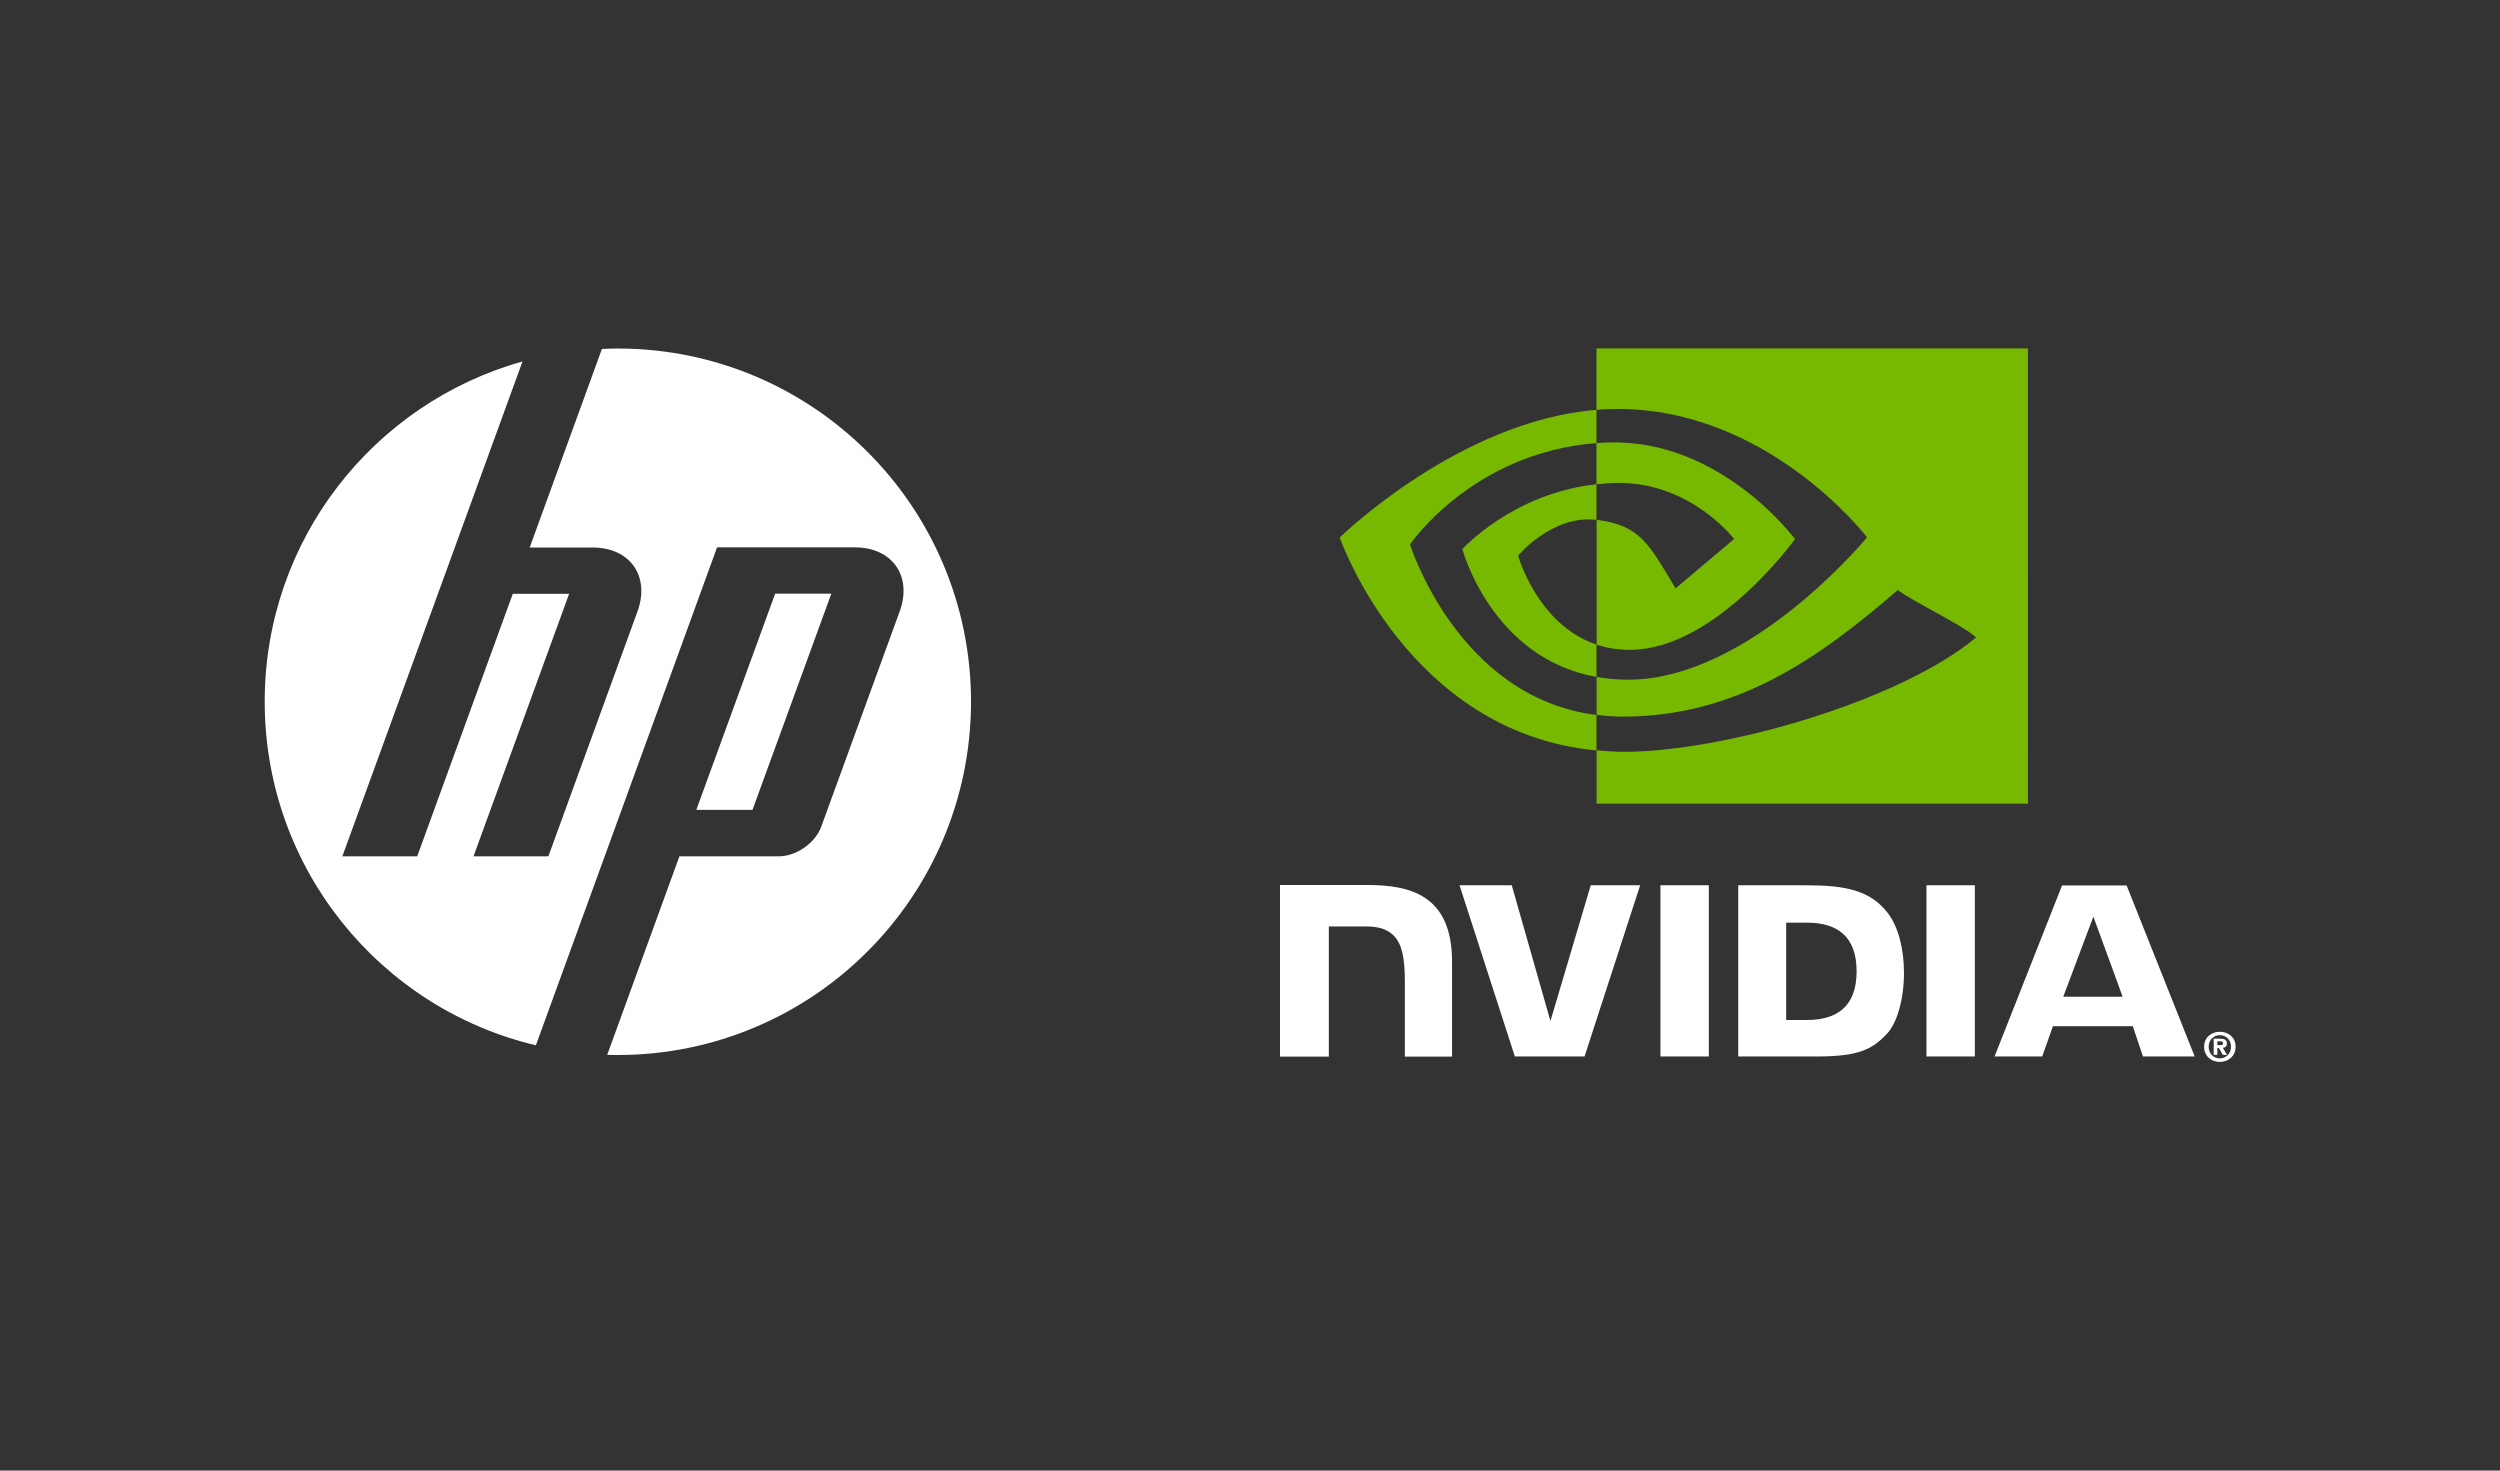
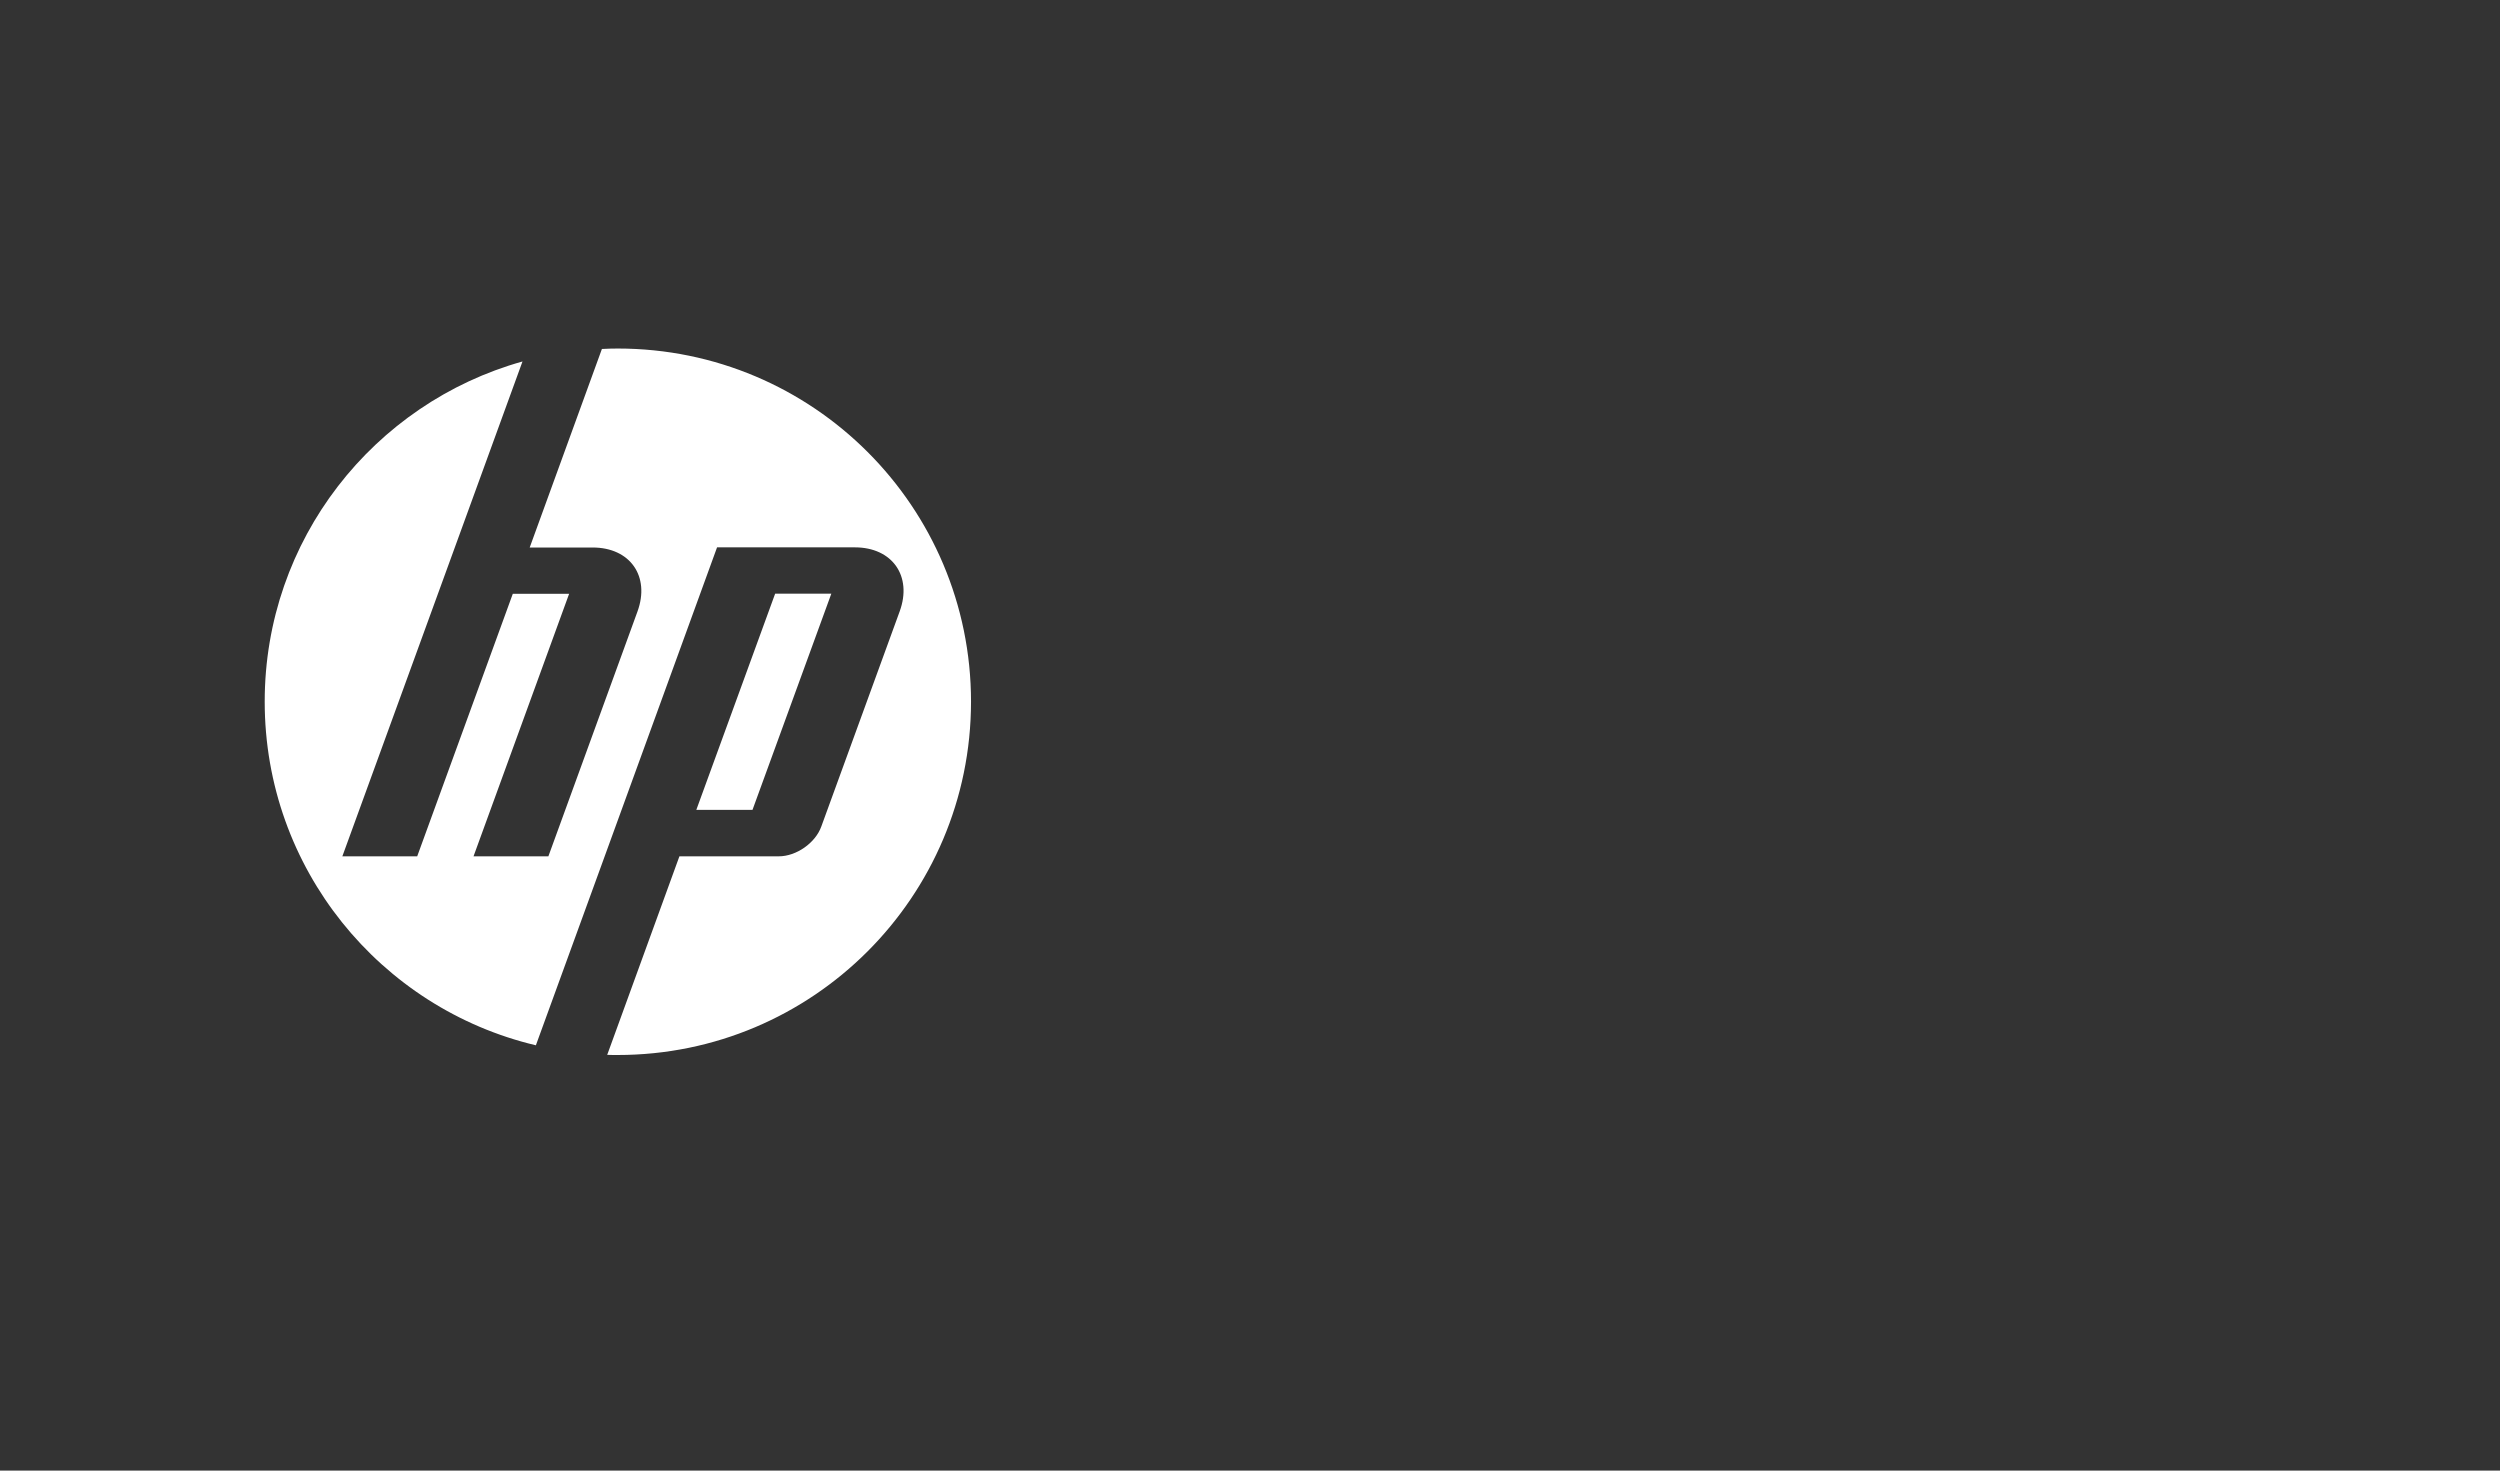
<svg xmlns="http://www.w3.org/2000/svg" version="1.1" id="NVIDIA_Logo_1_" x="0px" y="0px" viewBox="0 0 1700 1000" style="enable-background:new 0 0 1700 1000;" xml:space="preserve">
  <rect x="0" y="0" width="1700" height="1000" fill="#333333" stroke="none" />
  <style type="text/css">
	.st0{fill:#FFFFFF;}
	.st1{fill:#76B900;}
</style>
  <g>
    <g>
-       <path id="Reg_00000087407309090787195860000013580432383443597484_" class="st0" d="M1507.8,710.8v-2.7h1.7c0.9,0,2.2,0.1,2.2,1.2    c0,1.2-0.7,1.4-1.8,1.4H1507.8 M1507.8,712.7h1.1l2.6,4.6h2.9l-2.9-4.8c1.5-0.1,2.8-0.8,2.8-2.9c0-2.5-1.7-3.3-4.7-3.3h-4.3v11    h2.5V712.7 M1520.2,711.8c0-6.5-5-10.2-10.7-10.2c-5.7,0-10.7,3.8-10.7,10.2c0,6.5,5,10.3,10.7,10.3    C1515.1,722.1,1520.2,718.3,1520.2,711.8 M1517.1,711.8c0,4.7-3.5,7.9-7.6,7.9v0c-4.2,0-7.6-3.1-7.6-7.9c0-4.7,3.4-7.9,7.6-7.9    C1513.6,703.9,1517.1,707.1,1517.1,711.8z" />
-       <path id="NVIDIA_00000140003920212810216750000005031191820847575994_" class="st0" d="M1129.1,602l0,116.4h32.9V602L1129.1,602z     M870.4,601.9v116.6h33.2v-88.5l25.7,0c8.5,0,14.6,2.1,18.7,6.5c5.2,5.5,7.3,14.5,7.3,30.8v51.2h32.1V654c0-46-29.3-52.2-58-52.2    H870.4z M1182,602v116.4h53.3c28.4,0,37.7-4.7,47.7-15.3c7.1-7.4,11.7-23.8,11.7-41.6c0-16.4-3.9-31-10.6-40.1    c-12.2-16.3-29.7-19.4-55.9-19.4H1182z M1214.6,627.4h14.1c20.5,0,33.8,9.2,33.8,33.1c0,23.9-13.3,33.1-33.8,33.1h-14.1V627.4z     M1081.7,602l-27.4,92.3l-26.3-92.3l-35.5,0l37.6,116.4h47.4l37.8-116.4H1081.7z M1310,718.4h32.9V602l-32.9,0L1310,718.4z     M1402.2,602.1l-45.9,116.3h32.4l7.3-20.6h54.3l6.9,20.6h35.2l-46.3-116.3L1402.2,602.1z M1423.5,623.3l19.9,54.5H1403    L1423.5,623.3z" />
-       <path id="Eye_Mark_00000080899659933167954960000004599197404902728339_" class="st1" d="M1085.6,329.3v-28    c2.7-0.2,5.5-0.3,8.3-0.4c76.5-2.4,126.7,65.7,126.7,65.7s-54.2,75.3-112.3,75.3c-8.4,0-15.9-1.3-22.6-3.6v-84.8    c29.8,3.6,35.8,16.8,53.7,46.6l39.8-33.6c0,0-29.1-38.1-78.1-38.1C1095.7,328.4,1090.6,328.8,1085.6,329.3 M1085.6,236.9v41.8    c2.7-0.2,5.5-0.4,8.3-0.5c106.4-3.6,175.7,87.2,175.7,87.2s-79.6,96.8-162.5,96.8c-7.6,0-14.7-0.7-21.4-1.9v25.8    c5.7,0.7,11.6,1.2,17.8,1.2c77.2,0,133-39.4,187-86.1c9,7.2,45.6,24.6,53.2,32.3c-51.4,43-171.1,77.7-239,77.7    c-6.5,0-12.8-0.4-19-1v36.3h293.3V236.9H1085.6z M1085.6,438.3v22c-71.4-12.7-91.2-86.9-91.2-86.9s34.3-38,91.2-44.1v24.2    c0,0-0.1,0-0.1,0c-29.9-3.6-53.2,24.3-53.2,24.3S1045.4,424.8,1085.6,438.3 M958.8,370.2c0,0,42.3-62.4,126.8-68.9v-22.6    C992,286.2,911,365.5,911,365.5s45.9,132.7,174.6,144.8v-24.1C991.2,474.3,958.8,370.2,958.8,370.2z" />
-     </g>
+       </g>
    <g>
      <path class="st0" d="M420,717.4c-2.4,0-4.8,0-7.1-0.1L462,582.3h67.6c11.9,0,24.9-9.1,28.9-20.3l53.3-146.3    c8.7-23.9-5-43.5-30.5-43.5h-93.7l-78.6,216.1h0l-44.6,122.5c-105.8-25.1-184.4-120.2-184.4-233.7c0-110.2,74.2-203,175.3-231.3    l-46,126.4h0l-76.5,210.1l50.9,0l65-178.5h38.3l-65,178.5l50.9,0l60.6-166.5c8.7-23.9-5-43.5-30.5-43.5h-42.8l49.1-135    c3.6-0.2,7.2-0.3,10.8-0.3c132.7,0,240.2,107.5,240.2,240.2C660.2,609.8,552.7,717.4,420,717.4z M565.3,403.7h-38.2l-53.6,147    h38.2L565.3,403.7z" />
    </g>
  </g>
</svg>